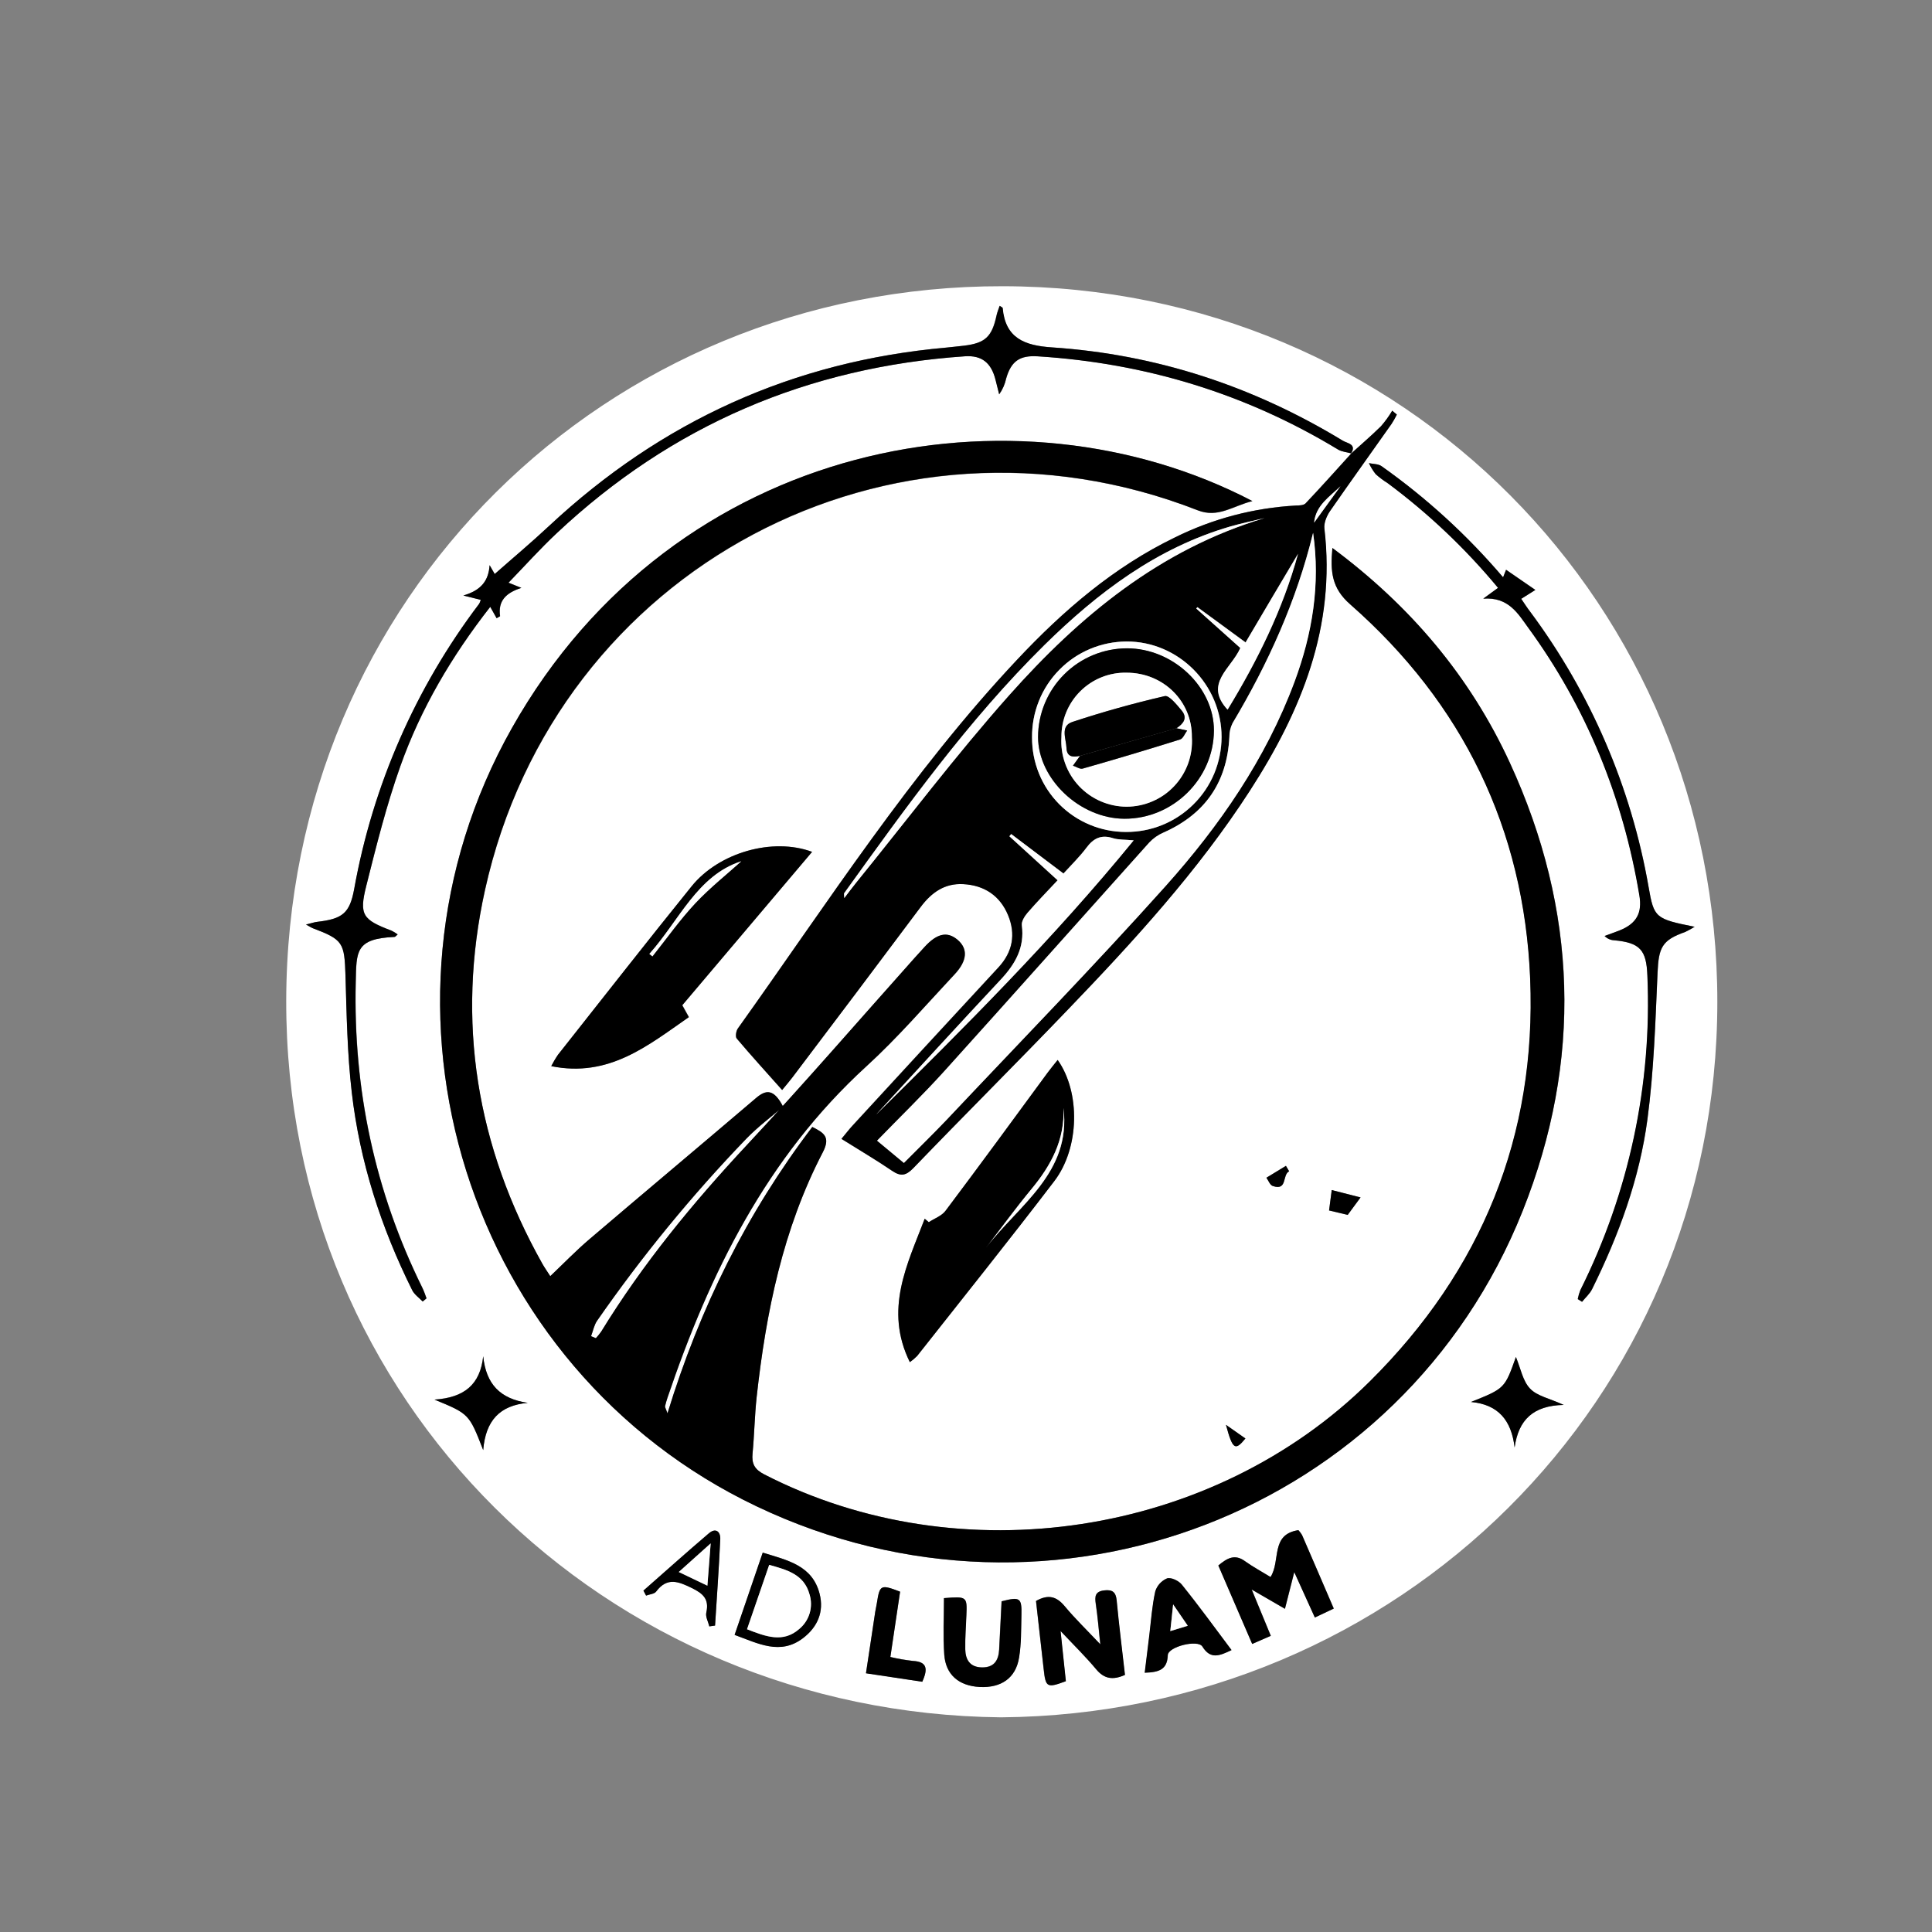
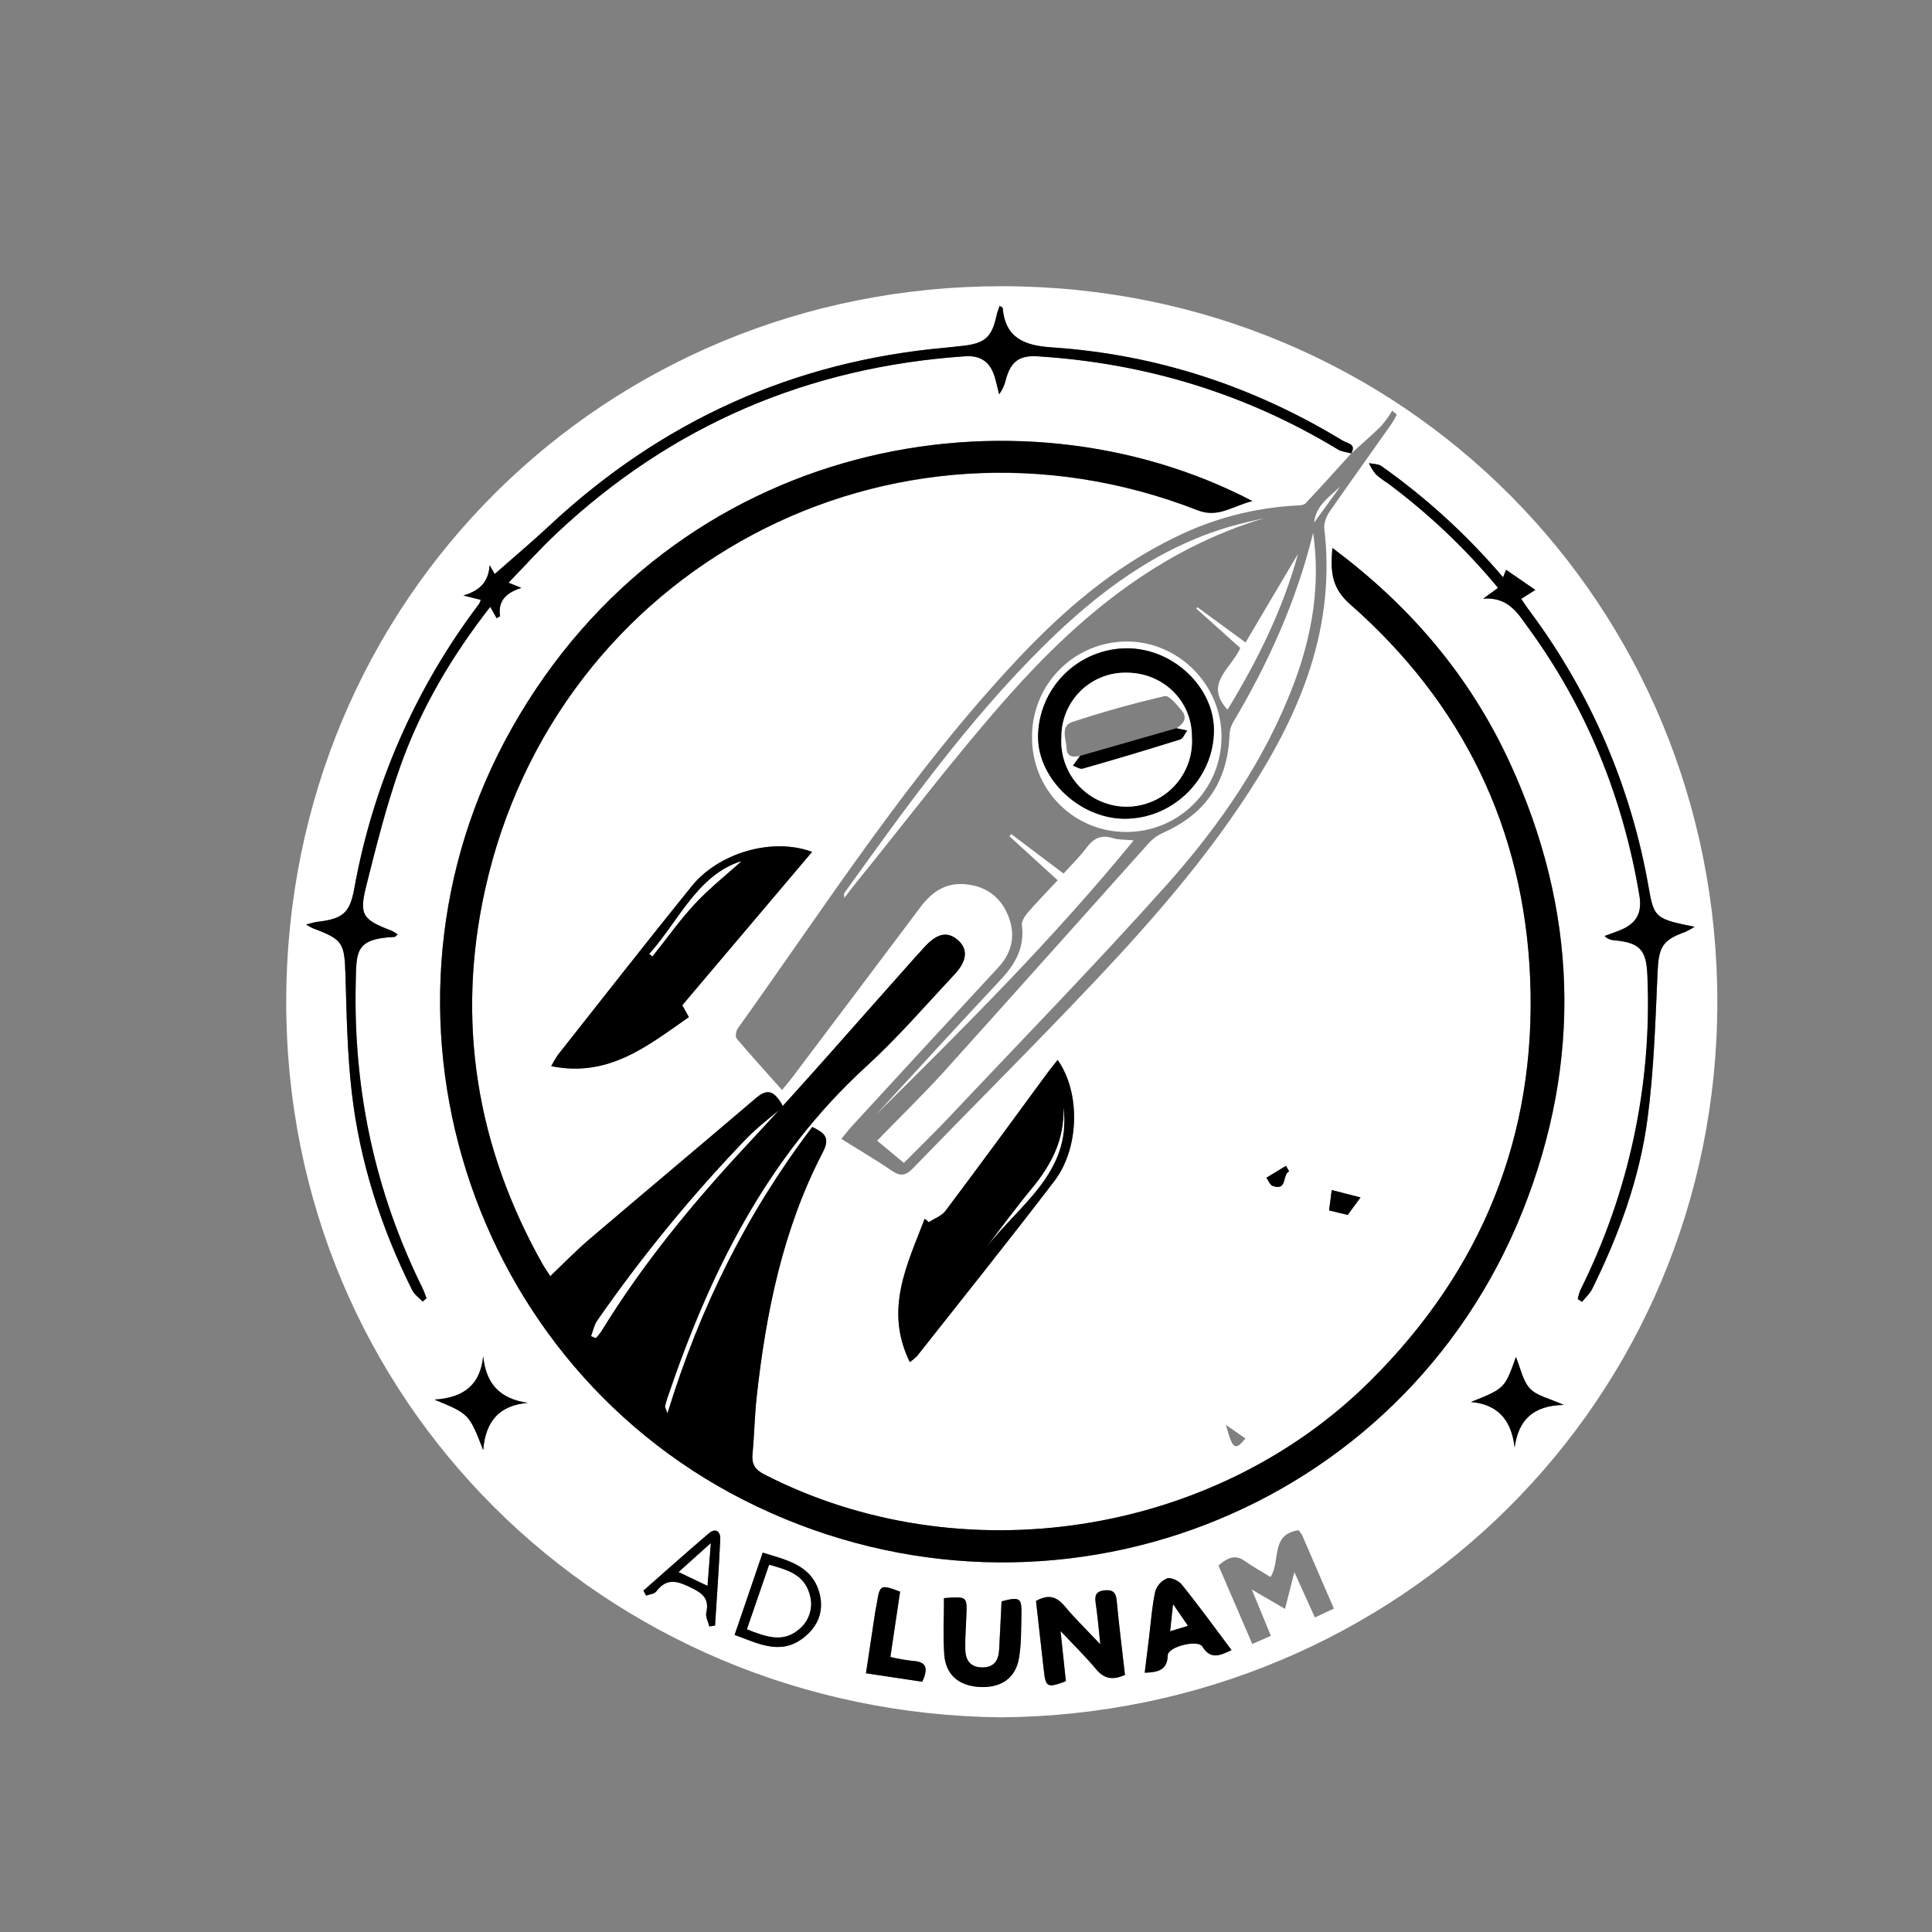
<svg xmlns="http://www.w3.org/2000/svg" width="27" height="27" viewBox="0 0 27 27" fill="none">
  <rect x="0" y="0" width="27" height="27" fill="#808080" stroke="none" />
  <path d="M13.989 24C8.447 23.942 3.99 19.58 4 13.985C4.011 8.363 8.465 3.991 14.015 4C19.622 4.009 24.003 8.463 24 14.006C23.997 19.573 19.545 23.955 13.989 24ZM18.877 6.342C18.97 6.203 18.823 6.194 18.765 6.159C17.514 5.398 16.159 4.951 14.697 4.854C14.319 4.829 14.048 4.728 14.011 4.305C14.011 4.297 13.992 4.291 13.969 4.274C13.953 4.322 13.935 4.364 13.925 4.407C13.862 4.705 13.768 4.794 13.473 4.83C13.39 4.84 13.307 4.85 13.224 4.857C11.086 5.047 9.241 5.886 7.675 7.351C7.426 7.584 7.163 7.804 6.906 8.03L6.948 8.081L6.843 7.899C6.829 8.112 6.73 8.249 6.476 8.323L6.719 8.383C6.714 8.402 6.707 8.42 6.698 8.437C5.808 9.611 5.21 10.978 4.95 12.427C4.887 12.765 4.784 12.842 4.433 12.883C4.397 12.887 4.362 12.9 4.277 12.921C4.332 12.951 4.349 12.962 4.367 12.97C4.797 13.132 4.814 13.173 4.829 13.634C4.845 14.179 4.854 14.727 4.917 15.268C5.029 16.237 5.326 17.156 5.761 18.03C5.792 18.092 5.858 18.137 5.908 18.189L5.962 18.143C5.943 18.095 5.927 18.044 5.904 17.997C5.239 16.65 4.937 15.224 4.973 13.723C4.983 13.296 4.966 13.117 5.515 13.093C5.525 13.093 5.535 13.078 5.559 13.058C5.531 13.038 5.502 13.02 5.472 13.005C5.07 12.852 5.015 12.787 5.12 12.377C5.261 11.815 5.403 11.25 5.597 10.705C5.883 9.901 6.315 9.17 6.852 8.48L6.942 8.639L6.99 8.611C6.958 8.397 7.073 8.284 7.287 8.215L7.108 8.142C7.34 7.903 7.552 7.666 7.783 7.449C9.387 5.942 11.295 5.128 13.489 4.979C13.721 4.963 13.854 5.066 13.915 5.311L13.965 5.511C14.013 5.444 14.046 5.368 14.063 5.288C14.133 5.045 14.254 4.964 14.504 4.979C16.007 5.074 17.408 5.5 18.699 6.282C18.752 6.314 18.823 6.318 18.884 6.336C18.672 6.569 18.462 6.805 18.245 7.034C18.219 7.062 18.157 7.063 18.111 7.065C17.522 7.097 16.946 7.249 16.418 7.511C15.563 7.926 14.858 8.533 14.216 9.217C12.731 10.796 11.566 12.617 10.311 14.372C10.286 14.407 10.273 14.489 10.295 14.514C10.498 14.754 10.71 14.986 10.929 15.233C10.996 15.15 11.037 15.105 11.073 15.056C11.671 14.262 12.269 13.469 12.865 12.675C13.017 12.473 13.2 12.343 13.459 12.355C13.754 12.371 13.975 12.518 14.087 12.791C14.196 13.055 14.152 13.303 13.952 13.519C13.27 14.255 12.59 14.993 11.912 15.731C11.863 15.784 11.82 15.842 11.758 15.916C12.01 16.074 12.242 16.21 12.464 16.361C12.583 16.442 12.656 16.434 12.76 16.326C13.476 15.585 14.206 14.857 14.918 14.114C15.839 13.156 16.737 12.177 17.462 11.056C18.187 9.935 18.669 8.756 18.507 7.386C18.498 7.308 18.539 7.211 18.586 7.143C18.871 6.733 19.162 6.33 19.448 5.922C19.475 5.881 19.499 5.838 19.521 5.794L19.456 5.739C19.411 5.816 19.358 5.889 19.3 5.956C19.164 6.09 19.019 6.214 18.877 6.342ZM9.33 19.752C9.303 19.677 9.292 19.664 9.295 19.653C9.304 19.613 9.315 19.573 9.329 19.534C9.919 17.791 10.716 16.177 12.104 14.907C12.542 14.507 12.932 14.053 13.339 13.621C13.523 13.425 13.53 13.262 13.383 13.137C13.236 13.011 13.096 13.045 12.921 13.236C12.874 13.287 12.828 13.338 12.782 13.39C12.003 14.261 11.238 15.147 10.441 16.001C9.683 16.813 8.983 17.665 8.401 18.613C8.379 18.645 8.354 18.675 8.328 18.703L8.26 18.675C8.288 18.604 8.302 18.522 8.343 18.461C8.971 17.557 9.67 16.705 10.433 15.912C10.596 15.746 10.786 15.604 10.945 15.467C10.814 15.219 10.709 15.226 10.566 15.348C9.793 16.007 9.013 16.659 8.239 17.319C8.051 17.479 7.879 17.658 7.69 17.837C7.649 17.769 7.611 17.719 7.581 17.666C6.658 16.023 6.373 14.272 6.779 12.438C7.775 7.941 12.452 5.459 16.741 7.133C17.025 7.244 17.226 7.074 17.504 7.004C14.209 5.282 9.437 6.133 7.155 10.173C4.936 14.101 6.53 19.128 10.577 21.053C14.709 23.019 19.595 21.143 21.279 16.924C22.118 14.821 22.049 12.72 21.102 10.661C20.545 9.455 19.713 8.471 18.622 7.658C18.591 7.99 18.611 8.219 18.871 8.446C20.447 9.83 21.3 11.586 21.386 13.678C21.476 15.874 20.71 17.754 19.145 19.305C16.956 21.476 13.422 22.015 10.679 20.604C10.545 20.535 10.503 20.455 10.517 20.314C10.542 20.052 10.546 19.789 10.574 19.528C10.705 18.339 10.941 17.177 11.498 16.105C11.609 15.893 11.518 15.831 11.352 15.75C10.437 16.953 9.781 18.274 9.328 19.752H9.33ZM11.351 11.905C10.798 11.7 10.049 11.914 9.668 12.385C9.038 13.165 8.422 13.954 7.8 14.74C7.765 14.791 7.734 14.844 7.705 14.899C8.512 15.062 9.054 14.613 9.629 14.213L9.537 14.047L10.443 12.976C10.738 12.626 11.037 12.274 11.349 11.905H11.351ZM12.717 19.036C12.752 19.01 12.786 18.982 12.817 18.951C13.458 18.137 14.106 17.329 14.735 16.506C15.089 16.041 15.1 15.263 14.781 14.813C14.732 14.875 14.685 14.931 14.642 14.989C14.167 15.634 13.695 16.281 13.214 16.921C13.161 16.993 13.059 17.029 12.98 17.08L12.923 17.032C12.679 17.671 12.354 18.301 12.715 19.036H12.717ZM21.006 8.068C20.506 7.481 19.936 6.96 19.307 6.515C19.261 6.483 19.191 6.486 19.132 6.474C19.158 6.528 19.189 6.58 19.227 6.628C19.278 6.674 19.334 6.715 19.393 6.752C19.964 7.177 20.483 7.669 20.937 8.217L20.73 8.368C21.081 8.339 21.219 8.582 21.35 8.761C22.172 9.884 22.683 11.143 22.913 12.516C22.954 12.762 22.871 12.91 22.637 13.003C22.567 13.031 22.497 13.056 22.426 13.082C22.462 13.118 22.509 13.14 22.56 13.142C22.921 13.175 23.01 13.277 23.024 13.637C23.09 15.157 22.767 16.669 22.087 18.031C22.071 18.071 22.059 18.113 22.05 18.155L22.11 18.193C22.158 18.135 22.218 18.082 22.251 18.016C22.624 17.262 22.915 16.474 23.024 15.641C23.114 14.966 23.135 14.28 23.165 13.598C23.181 13.241 23.227 13.139 23.55 13.025C23.596 13.004 23.641 12.979 23.684 12.952C23.133 12.842 23.116 12.828 23.04 12.397C22.797 11.002 22.23 9.683 21.385 8.547C21.343 8.493 21.308 8.437 21.26 8.368L21.458 8.243L21.049 7.962C21.044 7.971 21.03 8.012 21.006 8.068ZM17.756 22.039C17.634 21.964 17.513 21.899 17.402 21.819C17.256 21.712 17.148 21.777 17.028 21.878L17.501 22.975L17.761 22.861L17.494 22.214L17.958 22.484C18.003 22.311 18.041 22.16 18.089 21.971C18.194 22.203 18.283 22.398 18.376 22.605L18.641 22.48C18.486 22.122 18.342 21.787 18.197 21.453C18.183 21.428 18.166 21.406 18.147 21.385C17.75 21.444 17.901 21.812 17.756 22.039ZM14.477 22.373C14.513 22.695 14.55 23.009 14.584 23.325C14.612 23.582 14.629 23.594 14.894 23.494C14.871 23.276 14.847 23.052 14.82 22.793C15.001 22.987 15.168 23.15 15.318 23.328C15.43 23.462 15.549 23.483 15.72 23.407C15.681 23.062 15.636 22.714 15.604 22.366C15.592 22.247 15.542 22.213 15.43 22.226C15.302 22.241 15.296 22.311 15.312 22.415C15.338 22.587 15.354 22.761 15.375 22.98C15.187 22.78 15.024 22.621 14.877 22.447C14.769 22.315 14.655 22.274 14.478 22.373H14.477ZM13.19 22.332C13.19 22.6 13.176 22.861 13.194 23.12C13.214 23.404 13.398 23.559 13.688 23.575C13.989 23.59 14.194 23.45 14.24 23.164C14.272 22.969 14.268 22.767 14.273 22.567C14.278 22.328 14.253 22.312 13.996 22.378C13.985 22.6 13.974 22.826 13.962 23.052C13.953 23.202 13.893 23.301 13.723 23.301C13.553 23.301 13.491 23.195 13.488 23.048C13.485 22.89 13.498 22.731 13.503 22.573C13.517 22.312 13.513 22.309 13.193 22.334L13.19 22.332ZM17.211 23.06C16.975 22.746 16.754 22.442 16.52 22.147C16.477 22.092 16.368 22.039 16.313 22.057C16.273 22.073 16.238 22.099 16.209 22.13C16.181 22.162 16.159 22.2 16.147 22.241C16.102 22.441 16.088 22.648 16.064 22.854C16.042 23.025 16.022 23.198 16 23.375C16.201 23.369 16.315 23.331 16.322 23.13C16.326 23.012 16.742 22.907 16.806 23.009C16.917 23.192 17.04 23.142 17.211 23.06ZM12.579 22.244C12.309 22.14 12.295 22.148 12.255 22.399C12.249 22.441 12.239 22.48 12.232 22.521C12.191 22.803 12.147 23.085 12.102 23.382L12.889 23.502C12.972 23.317 12.953 23.222 12.758 23.211C12.652 23.199 12.547 23.181 12.443 23.156C12.49 22.845 12.535 22.54 12.579 22.244ZM10.66 21.698L10.464 22.271L10.267 22.848C10.599 22.968 10.905 23.135 11.223 22.892C11.424 22.739 11.52 22.526 11.454 22.272C11.352 21.877 11.009 21.807 10.66 21.698ZM7.375 19.605C6.99 19.549 6.791 19.343 6.753 18.953C6.711 19.349 6.488 19.531 6.071 19.559C6.555 19.759 6.555 19.759 6.752 20.264C6.787 19.847 6.988 19.641 7.375 19.605ZM20.557 19.592C20.938 19.627 21.122 19.847 21.167 20.228C21.221 19.841 21.427 19.643 21.853 19.634C21.649 19.54 21.479 19.507 21.38 19.404C21.282 19.301 21.251 19.123 21.185 18.964C21.03 19.404 21.03 19.404 20.557 19.592ZM8.992 22.229C9.005 22.252 9.017 22.275 9.029 22.298C9.078 22.28 9.145 22.276 9.171 22.241C9.323 22.037 9.481 22.102 9.669 22.193C9.826 22.27 9.913 22.348 9.871 22.534C9.858 22.593 9.898 22.663 9.912 22.729L9.993 22.717C10.018 22.315 10.047 21.913 10.065 21.51C10.07 21.404 10.001 21.347 9.905 21.429C9.597 21.692 9.296 21.962 8.992 22.229ZM18.574 16.917L18.835 16.979L19.014 16.735L18.612 16.632C18.599 16.726 18.589 16.804 18.574 16.916L18.574 16.917ZM18.016 16.369L17.971 16.293L17.699 16.459C17.728 16.5 17.748 16.561 17.786 16.574C17.997 16.646 17.916 16.417 18.016 16.369ZM17.406 20.104L17.133 19.913C17.226 20.258 17.261 20.28 17.406 20.102V20.104Z" fill="white" />
  <path d="M9.328 19.752C9.781 18.274 10.437 16.953 11.352 15.749C11.518 15.832 11.609 15.892 11.498 16.105C10.941 17.176 10.705 18.339 10.574 19.527C10.546 19.788 10.542 20.052 10.517 20.313C10.503 20.455 10.545 20.535 10.679 20.604C13.422 22.015 16.956 21.475 19.143 19.305C20.707 17.754 21.473 15.874 21.384 13.678C21.298 11.586 20.444 9.83 18.869 8.446C18.61 8.219 18.59 7.99 18.62 7.658C19.713 8.47 20.545 9.454 21.1 10.66C22.048 12.72 22.116 14.821 21.279 16.924C19.595 21.143 14.709 23.019 10.577 21.053C6.53 19.128 4.936 14.101 7.155 10.173C9.437 6.133 14.209 5.282 17.502 7.002C17.223 7.071 17.023 7.242 16.738 7.131C12.452 5.456 7.772 7.938 6.778 12.435C6.372 14.27 6.658 16.022 7.581 17.663C7.611 17.716 7.647 17.767 7.69 17.834C7.878 17.655 8.05 17.477 8.238 17.317C9.012 16.657 9.792 16.004 10.565 15.345C10.708 15.223 10.815 15.217 10.944 15.465C10.785 15.602 10.595 15.742 10.433 15.91C9.669 16.702 8.971 17.555 8.343 18.459C8.302 18.52 8.287 18.601 8.26 18.673L8.327 18.701C8.354 18.672 8.378 18.642 8.401 18.61C8.982 17.663 9.682 16.811 10.44 15.999C11.238 15.144 12.002 14.259 12.781 13.387C12.828 13.336 12.874 13.284 12.921 13.233C13.095 13.043 13.24 13.012 13.383 13.134C13.526 13.256 13.522 13.422 13.338 13.618C12.932 14.053 12.542 14.506 12.104 14.905C10.716 16.174 9.918 17.789 9.328 19.532C9.315 19.571 9.304 19.611 9.294 19.651C9.291 19.664 9.301 19.677 9.328 19.752Z" fill="black" />
-   <path d="M18.877 6.343C19.019 6.214 19.164 6.09 19.3 5.956C19.359 5.888 19.411 5.816 19.457 5.739L19.521 5.794C19.499 5.838 19.475 5.881 19.448 5.923C19.162 6.33 18.871 6.733 18.587 7.143C18.541 7.211 18.5 7.309 18.509 7.386C18.671 8.755 18.186 9.941 17.464 11.056C16.742 12.172 15.841 13.156 14.92 14.114C14.206 14.858 13.476 15.585 12.762 16.327C12.658 16.434 12.585 16.442 12.466 16.361C12.244 16.21 12.012 16.074 11.76 15.916C11.822 15.842 11.865 15.785 11.914 15.732C12.593 14.994 13.273 14.256 13.954 13.52C14.154 13.303 14.198 13.056 14.089 12.791C13.976 12.518 13.757 12.371 13.46 12.356C13.202 12.342 13.018 12.473 12.867 12.675C12.272 13.471 11.675 14.264 11.075 15.056C11.038 15.105 10.998 15.151 10.931 15.233C10.712 14.987 10.5 14.754 10.297 14.514C10.275 14.489 10.287 14.407 10.313 14.372C11.566 12.617 12.733 10.796 14.217 9.217C14.86 8.533 15.565 7.924 16.42 7.511C16.948 7.249 17.524 7.097 18.113 7.065C18.159 7.065 18.221 7.062 18.247 7.034C18.464 6.805 18.674 6.57 18.886 6.336L18.877 6.343ZM12.632 16.252C12.834 16.049 13.032 15.857 13.221 15.656C14.245 14.57 15.288 13.499 16.283 12.389C17.041 11.542 17.688 10.608 18.089 9.529C18.338 8.857 18.453 8.166 18.35 7.447C18.119 8.395 17.722 9.273 17.225 10.105C17.195 10.166 17.179 10.233 17.18 10.301C17.147 10.936 16.839 11.38 16.258 11.636C16.183 11.668 16.116 11.715 16.061 11.774C15.106 12.838 14.156 13.908 13.197 14.969C12.898 15.301 12.577 15.611 12.257 15.941L12.632 16.252ZM12.241 15.579C13.482 14.354 14.721 13.12 15.841 11.744C15.717 11.732 15.629 11.738 15.551 11.714C15.388 11.661 15.28 11.714 15.182 11.847C15.089 11.971 14.974 12.082 14.86 12.208L14.13 11.656L14.105 11.687L14.779 12.302C14.63 12.462 14.489 12.605 14.36 12.756C14.318 12.804 14.272 12.877 14.279 12.931C14.321 13.243 14.187 13.474 13.982 13.692C13.399 14.317 12.822 14.949 12.241 15.579ZM14.424 10.305C14.422 10.478 14.455 10.65 14.521 10.81C14.586 10.971 14.682 11.116 14.804 11.239C14.926 11.362 15.072 11.459 15.231 11.526C15.391 11.592 15.563 11.626 15.736 11.626C15.911 11.627 16.084 11.594 16.246 11.528C16.408 11.462 16.555 11.365 16.679 11.242C16.804 11.119 16.902 10.972 16.97 10.811C17.037 10.65 17.072 10.477 17.073 10.302C17.073 9.569 16.47 8.963 15.745 8.965C15.57 8.966 15.396 9.001 15.235 9.068C15.074 9.136 14.928 9.235 14.805 9.36C14.682 9.485 14.585 9.632 14.52 9.795C14.454 9.957 14.422 10.13 14.424 10.305ZM17.672 7.24C17.512 7.28 17.351 7.313 17.192 7.358C16.165 7.658 15.343 8.28 14.596 9.015C13.532 10.064 12.666 11.274 11.798 12.481C11.791 12.491 11.798 12.511 11.798 12.551C11.863 12.468 11.912 12.399 11.964 12.335C12.674 11.46 13.354 10.558 14.102 9.717C15.086 8.612 16.21 7.678 17.672 7.24ZM18.14 7.738C17.899 8.145 17.659 8.551 17.407 8.976L16.735 8.484L16.718 8.502L17.336 9.054C17.211 9.341 16.822 9.552 17.158 9.915C17.574 9.23 17.928 8.517 18.14 7.741V7.738ZM18.734 6.794C18.585 6.94 18.388 7.06 18.365 7.303L18.734 6.794Z" fill="black" />
  <path d="M18.877 6.343L18.885 6.336C18.823 6.319 18.752 6.314 18.699 6.282C17.408 5.5 16.008 5.075 14.502 4.98C14.253 4.964 14.131 5.045 14.061 5.288C14.044 5.368 14.011 5.444 13.963 5.511L13.913 5.311C13.853 5.068 13.719 4.965 13.487 4.979C11.293 5.129 9.386 5.944 7.781 7.451C7.55 7.667 7.338 7.904 7.106 8.144L7.286 8.216C7.069 8.285 6.957 8.398 6.988 8.612L6.94 8.64L6.851 8.481C6.311 9.171 5.881 9.902 5.595 10.706C5.401 11.251 5.26 11.816 5.119 12.378C5.016 12.788 5.068 12.854 5.47 13.006C5.501 13.021 5.53 13.039 5.557 13.059C5.533 13.079 5.524 13.094 5.513 13.094C4.965 13.118 4.981 13.297 4.971 13.724C4.935 15.224 5.237 16.65 5.902 17.998C5.925 18.045 5.943 18.096 5.96 18.145L5.907 18.189C5.857 18.137 5.791 18.092 5.76 18.03C5.325 17.156 5.028 16.237 4.916 15.268C4.853 14.728 4.844 14.179 4.828 13.634C4.813 13.173 4.796 13.132 4.366 12.97C4.348 12.963 4.332 12.951 4.276 12.92C4.359 12.9 4.396 12.887 4.432 12.883C4.783 12.842 4.887 12.766 4.949 12.427C5.209 10.978 5.807 9.611 6.697 8.437C6.706 8.42 6.713 8.402 6.718 8.383L6.475 8.322C6.73 8.248 6.828 8.11 6.842 7.898L6.947 8.08L6.905 8.029C7.162 7.802 7.424 7.583 7.674 7.349C9.242 5.886 11.086 5.047 13.226 4.858C13.309 4.85 13.392 4.841 13.476 4.831C13.77 4.795 13.864 4.706 13.928 4.408C13.937 4.364 13.955 4.322 13.971 4.274C13.995 4.291 14.013 4.297 14.013 4.305C14.05 4.728 14.321 4.829 14.699 4.855C16.161 4.952 17.515 5.398 18.767 6.159C18.823 6.195 18.97 6.206 18.877 6.343Z" fill="black" />
  <path d="M11.349 11.905C11.037 12.274 10.738 12.626 10.44 12.979L9.534 14.049L9.626 14.215C9.051 14.614 8.509 15.063 7.703 14.9C7.731 14.846 7.762 14.792 7.797 14.741C8.419 13.955 9.036 13.164 9.665 12.386C10.047 11.914 10.797 11.7 11.349 11.905ZM9.075 13.331L9.117 13.365C9.315 13.116 9.5 12.855 9.716 12.624C9.925 12.401 10.168 12.209 10.359 12.036C9.746 12.233 9.494 12.865 9.075 13.331Z" fill="black" />
  <path d="M12.715 19.036C12.353 18.301 12.679 17.671 12.923 17.032L12.98 17.08C13.059 17.028 13.16 16.993 13.214 16.921C13.695 16.281 14.169 15.635 14.642 14.989C14.685 14.93 14.732 14.875 14.781 14.813C15.1 15.263 15.089 16.041 14.734 16.506C14.106 17.329 13.458 18.137 12.817 18.95C12.785 18.982 12.752 19.01 12.715 19.036ZM14.863 15.485C14.881 15.928 14.69 16.285 14.418 16.616C14.198 16.883 13.993 17.163 13.781 17.437C14.236 16.84 14.973 16.391 14.863 15.485Z" fill="black" />
  <path d="M21.006 8.068C21.028 8.012 21.044 7.972 21.047 7.963L21.456 8.245L21.259 8.369C21.306 8.438 21.341 8.494 21.383 8.548C22.229 9.684 22.796 11.002 23.039 12.396C23.114 12.826 23.131 12.842 23.682 12.952C23.639 12.979 23.595 13.003 23.549 13.025C23.225 13.139 23.179 13.241 23.164 13.598C23.134 14.28 23.113 14.967 23.023 15.641C22.912 16.474 22.622 17.262 22.249 18.016C22.216 18.082 22.156 18.134 22.109 18.193L22.049 18.155C22.057 18.112 22.069 18.071 22.085 18.03C22.765 16.669 23.088 15.156 23.022 13.635C23.009 13.275 22.919 13.173 22.558 13.14C22.508 13.138 22.46 13.117 22.424 13.08C22.495 13.054 22.566 13.029 22.635 13.002C22.869 12.908 22.952 12.76 22.91 12.514C22.681 11.141 22.17 9.883 21.348 8.76C21.217 8.58 21.08 8.338 20.728 8.366L20.935 8.215C20.481 7.667 19.962 7.175 19.391 6.751C19.332 6.714 19.276 6.672 19.225 6.626C19.188 6.579 19.156 6.527 19.13 6.472C19.189 6.485 19.259 6.482 19.305 6.513C19.935 6.958 20.506 7.481 21.006 8.068Z" fill="black" />
-   <path d="M17.756 22.039C17.901 21.812 17.751 21.444 18.145 21.384C18.165 21.405 18.181 21.428 18.196 21.452C18.341 21.787 18.486 22.122 18.639 22.48L18.375 22.605C18.281 22.397 18.193 22.202 18.087 21.97C18.039 22.16 18.001 22.31 17.957 22.483L17.492 22.214L17.759 22.861L17.499 22.974L17.026 21.878C17.148 21.776 17.256 21.712 17.4 21.819C17.512 21.899 17.634 21.964 17.756 22.039Z" fill="black" />
  <path d="M14.479 22.374C14.655 22.274 14.769 22.315 14.88 22.447C15.024 22.621 15.188 22.779 15.378 22.98C15.354 22.761 15.34 22.587 15.315 22.416C15.299 22.311 15.304 22.241 15.432 22.226C15.544 22.213 15.595 22.247 15.606 22.366C15.639 22.714 15.683 23.062 15.722 23.407C15.551 23.484 15.431 23.462 15.32 23.329C15.171 23.15 15.004 22.987 14.822 22.794C14.85 23.053 14.873 23.276 14.896 23.495C14.631 23.594 14.614 23.582 14.586 23.325C14.552 23.011 14.513 22.695 14.479 22.374Z" fill="black" />
  <path d="M13.193 22.334C13.513 22.309 13.516 22.312 13.506 22.574C13.5 22.732 13.487 22.891 13.49 23.049C13.493 23.196 13.556 23.3 13.725 23.303C13.895 23.305 13.956 23.204 13.964 23.053C13.976 22.827 13.987 22.601 13.998 22.379C14.255 22.313 14.281 22.329 14.275 22.568C14.27 22.768 14.275 22.97 14.242 23.166C14.196 23.452 13.991 23.592 13.691 23.576C13.4 23.56 13.216 23.405 13.197 23.122C13.179 22.863 13.193 22.602 13.193 22.334Z" fill="black" />
  <path d="M17.211 23.06C17.04 23.143 16.916 23.193 16.803 23.011C16.739 22.909 16.323 23.013 16.319 23.132C16.312 23.333 16.198 23.371 15.997 23.377C16.019 23.199 16.039 23.027 16.061 22.855C16.086 22.65 16.1 22.442 16.144 22.242C16.156 22.201 16.178 22.163 16.206 22.132C16.235 22.1 16.27 22.075 16.31 22.058C16.365 22.041 16.476 22.093 16.517 22.148C16.755 22.442 16.976 22.746 17.211 23.06ZM16.394 22.422C16.378 22.574 16.368 22.673 16.355 22.796L16.599 22.721L16.394 22.422Z" fill="black" />
  <path d="M12.579 22.244C12.535 22.54 12.489 22.843 12.443 23.157C12.547 23.182 12.652 23.2 12.758 23.212C12.952 23.223 12.973 23.317 12.889 23.503L12.102 23.385C12.147 23.087 12.189 22.804 12.232 22.523C12.238 22.482 12.249 22.442 12.255 22.401C12.294 22.148 12.308 22.14 12.579 22.244Z" fill="black" />
  <path d="M10.659 21.698C11.009 21.806 11.352 21.877 11.454 22.273C11.519 22.527 11.423 22.74 11.223 22.893C10.904 23.136 10.598 22.969 10.266 22.848L10.463 22.272L10.659 21.698ZM10.44 22.769C10.702 22.872 10.941 22.962 11.166 22.769C11.236 22.712 11.288 22.634 11.314 22.547C11.34 22.46 11.34 22.367 11.312 22.281C11.235 22.003 11 21.941 10.749 21.871L10.44 22.769Z" fill="black" />
  <path d="M7.376 19.605C6.988 19.641 6.787 19.848 6.753 20.266C6.556 19.759 6.556 19.759 6.072 19.56C6.489 19.533 6.711 19.35 6.753 18.954C6.792 19.343 6.99 19.55 7.376 19.605Z" fill="black" />
  <path d="M20.557 19.593C21.029 19.404 21.029 19.404 21.185 18.964C21.251 19.123 21.28 19.296 21.381 19.404C21.482 19.513 21.65 19.54 21.853 19.634C21.427 19.643 21.221 19.842 21.167 20.229C21.122 19.848 20.938 19.628 20.557 19.593Z" fill="black" />
  <path d="M8.992 22.229C9.296 21.962 9.597 21.692 9.905 21.43C10.001 21.346 10.071 21.404 10.066 21.51C10.048 21.913 10.018 22.315 9.993 22.718L9.913 22.729C9.897 22.664 9.856 22.593 9.871 22.535C9.913 22.349 9.826 22.27 9.67 22.194C9.483 22.102 9.325 22.037 9.171 22.241C9.146 22.277 9.078 22.28 9.029 22.299C9.016 22.276 9.004 22.252 8.992 22.229ZM9.932 21.569L9.486 21.969L9.885 22.16C9.9 21.962 9.914 21.789 9.931 21.569H9.932Z" fill="black" />
  <path d="M18.574 16.916C18.589 16.804 18.599 16.726 18.611 16.631L19.014 16.734L18.834 16.978L18.574 16.916Z" fill="black" />
  <path d="M18.016 16.369C17.916 16.417 17.996 16.646 17.786 16.574C17.748 16.561 17.727 16.499 17.698 16.459L17.971 16.293L18.016 16.369Z" fill="black" />
-   <path d="M17.405 20.103C17.261 20.28 17.226 20.258 17.133 19.912L17.405 20.103Z" fill="black" />
  <path d="M12.632 16.252L12.258 15.941C12.578 15.611 12.899 15.3 13.198 14.97C14.156 13.908 15.107 12.838 16.062 11.774C16.118 11.715 16.185 11.668 16.259 11.636C16.84 11.378 17.148 10.936 17.181 10.301C17.18 10.233 17.196 10.166 17.226 10.106C17.724 9.271 18.12 8.395 18.351 7.447C18.455 8.166 18.341 8.858 18.091 9.53C17.689 10.608 17.043 11.542 16.284 12.389C15.288 13.501 14.246 14.57 13.222 15.657C13.031 15.857 12.833 16.048 12.632 16.252Z" fill="white" />
  <path d="M12.241 15.579C12.822 14.949 13.399 14.316 13.984 13.692C14.188 13.474 14.322 13.243 14.281 12.931C14.274 12.877 14.32 12.804 14.361 12.756C14.492 12.605 14.631 12.462 14.781 12.302L14.107 11.687L14.132 11.656L14.863 12.208C14.977 12.083 15.091 11.972 15.184 11.847C15.283 11.714 15.392 11.661 15.553 11.713C15.63 11.738 15.717 11.732 15.844 11.744C14.72 13.119 13.481 14.354 12.241 15.579Z" fill="white" />
  <path d="M14.423 10.306C14.421 10.131 14.454 9.957 14.519 9.795C14.584 9.633 14.681 9.485 14.804 9.361C14.926 9.236 15.072 9.137 15.234 9.069C15.395 9.001 15.568 8.966 15.743 8.965C16.47 8.963 17.074 9.569 17.071 10.303C17.07 10.477 17.035 10.65 16.968 10.812C16.9 10.973 16.802 11.119 16.677 11.242C16.553 11.365 16.406 11.463 16.244 11.529C16.082 11.595 15.909 11.628 15.734 11.627C15.561 11.627 15.39 11.593 15.23 11.526C15.07 11.46 14.925 11.362 14.803 11.239C14.682 11.117 14.585 10.971 14.52 10.811C14.455 10.65 14.422 10.479 14.423 10.306ZM15.749 9.061C15.42 9.061 15.105 9.192 14.872 9.424C14.639 9.657 14.508 9.972 14.507 10.3C14.507 10.888 15.091 11.439 15.713 11.442C16.392 11.446 16.962 10.884 16.964 10.209C16.966 9.603 16.394 9.062 15.749 9.061Z" fill="white" />
  <path d="M17.672 7.24C16.21 7.678 15.086 8.609 14.102 9.717C13.355 10.558 12.675 11.46 11.965 12.335C11.913 12.399 11.864 12.465 11.799 12.55C11.799 12.509 11.792 12.491 11.799 12.481C12.667 11.274 13.533 10.065 14.596 9.015C15.343 8.28 16.165 7.658 17.192 7.358C17.35 7.313 17.512 7.279 17.672 7.24Z" fill="white" />
  <path d="M18.14 7.741C17.927 8.519 17.573 9.232 17.155 9.918C16.819 9.554 17.208 9.343 17.333 9.056L16.717 8.504L16.734 8.486L17.407 8.979C17.658 8.553 17.898 8.146 18.14 7.741Z" fill="white" />
  <path d="M18.733 6.796L18.365 7.304C18.388 7.061 18.585 6.941 18.733 6.796Z" fill="white" />
  <path d="M9.075 13.331C9.492 12.865 9.745 12.233 10.36 12.036C10.169 12.209 9.926 12.401 9.716 12.624C9.5 12.855 9.316 13.117 9.118 13.365L9.075 13.331Z" fill="white" />
  <path d="M14.862 15.485C14.972 16.391 14.236 16.84 13.78 17.436C13.992 17.162 14.195 16.882 14.417 16.614C14.69 16.285 14.881 15.928 14.862 15.485Z" fill="white" />
  <path d="M16.395 22.422L16.599 22.72L16.355 22.794C16.368 22.673 16.38 22.574 16.395 22.422Z" fill="white" />
  <path d="M10.44 22.769L10.75 21.869C10.999 21.939 11.236 22.001 11.313 22.279C11.34 22.366 11.341 22.459 11.315 22.546C11.289 22.633 11.237 22.71 11.167 22.767C10.944 22.962 10.703 22.872 10.44 22.769Z" fill="white" />
  <path d="M9.932 21.569C9.915 21.788 9.901 21.962 9.886 22.16L9.486 21.969L9.932 21.569Z" fill="white" />
  <path d="M15.75 9.06C16.395 9.06 16.967 9.603 16.965 10.209C16.962 10.884 16.393 11.445 15.713 11.442C15.09 11.439 14.509 10.887 14.507 10.3C14.508 9.971 14.64 9.656 14.873 9.424C15.105 9.192 15.421 9.061 15.75 9.06ZM15.746 9.401C15.626 9.398 15.508 9.419 15.396 9.464C15.285 9.508 15.184 9.574 15.099 9.658C15.014 9.742 14.947 9.842 14.901 9.952C14.855 10.062 14.832 10.181 14.833 10.301C14.825 10.425 14.842 10.55 14.884 10.668C14.927 10.785 14.992 10.893 15.078 10.984C15.163 11.075 15.267 11.147 15.381 11.197C15.496 11.246 15.619 11.272 15.744 11.272C15.869 11.272 15.992 11.246 16.107 11.197C16.221 11.147 16.325 11.075 16.41 10.984C16.495 10.893 16.561 10.785 16.604 10.668C16.646 10.55 16.663 10.425 16.655 10.301C16.662 9.799 16.256 9.401 15.746 9.401Z" fill="black" />
  <path d="M15.745 9.401C16.258 9.401 16.662 9.801 16.657 10.302C16.665 10.427 16.647 10.552 16.605 10.669C16.562 10.787 16.497 10.894 16.411 10.985C16.326 11.076 16.223 11.149 16.108 11.198C15.994 11.248 15.87 11.274 15.745 11.274C15.62 11.274 15.497 11.248 15.382 11.198C15.268 11.149 15.165 11.076 15.079 10.985C14.994 10.894 14.928 10.787 14.886 10.669C14.844 10.552 14.826 10.427 14.834 10.302C14.833 10.183 14.856 10.064 14.901 9.954C14.947 9.843 15.014 9.743 15.099 9.659C15.184 9.575 15.285 9.508 15.396 9.464C15.507 9.42 15.626 9.398 15.745 9.401ZM15.094 10.563L14.995 10.701C15.04 10.716 15.092 10.754 15.13 10.742C15.585 10.612 16.039 10.476 16.491 10.335C16.533 10.322 16.558 10.252 16.59 10.211L16.441 10.178C16.536 10.116 16.603 10.037 16.514 9.929C16.446 9.849 16.339 9.715 16.279 9.728C15.844 9.829 15.412 9.949 14.988 10.089C14.814 10.147 14.899 10.323 14.905 10.453C14.91 10.582 14.996 10.584 15.094 10.563Z" fill="white" />
-   <path d="M15.094 10.563C14.997 10.583 14.909 10.583 14.904 10.452C14.899 10.322 14.813 10.146 14.987 10.089C15.411 9.949 15.843 9.828 16.278 9.728C16.339 9.714 16.444 9.848 16.513 9.929C16.602 10.036 16.536 10.115 16.44 10.178L15.094 10.563Z" fill="black" />
  <path d="M15.094 10.563L16.441 10.177L16.591 10.209C16.559 10.251 16.534 10.322 16.492 10.334C16.04 10.476 15.586 10.612 15.131 10.741C15.093 10.752 15.041 10.714 14.995 10.7L15.094 10.563Z" fill="black" />
</svg>